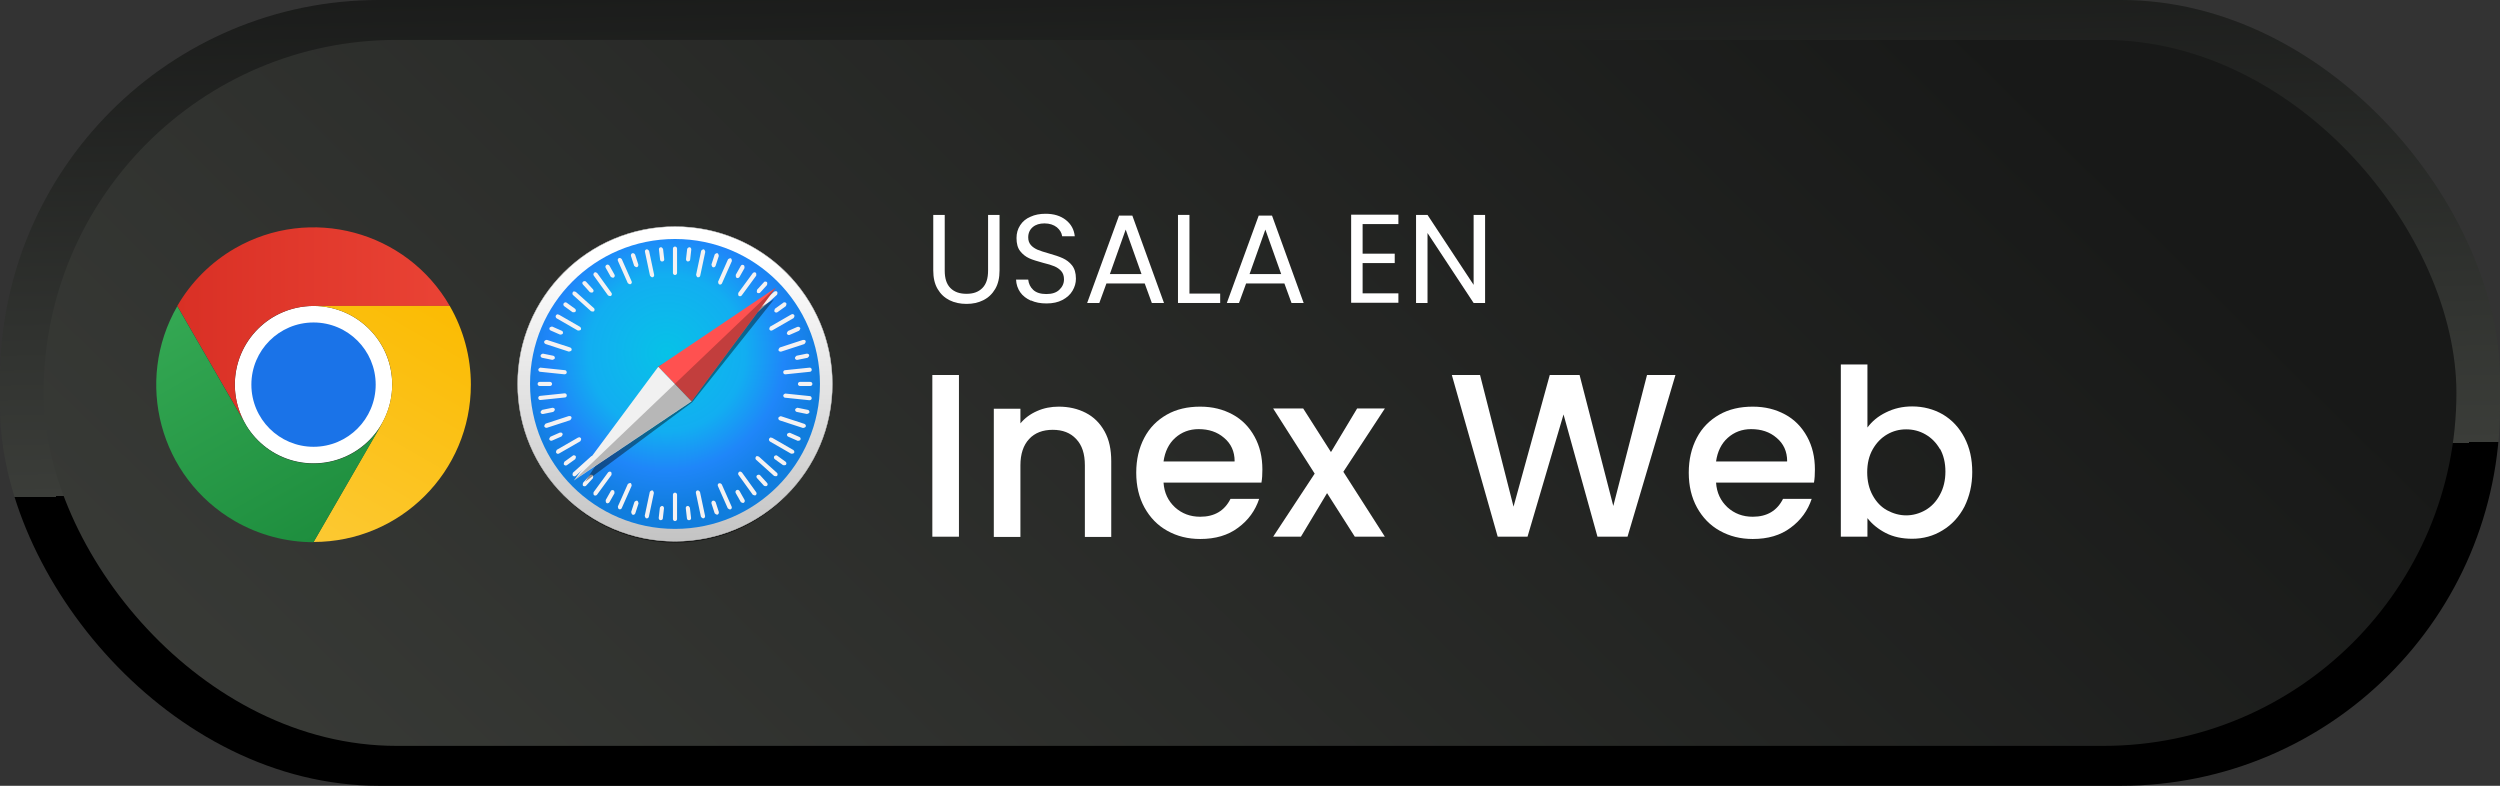
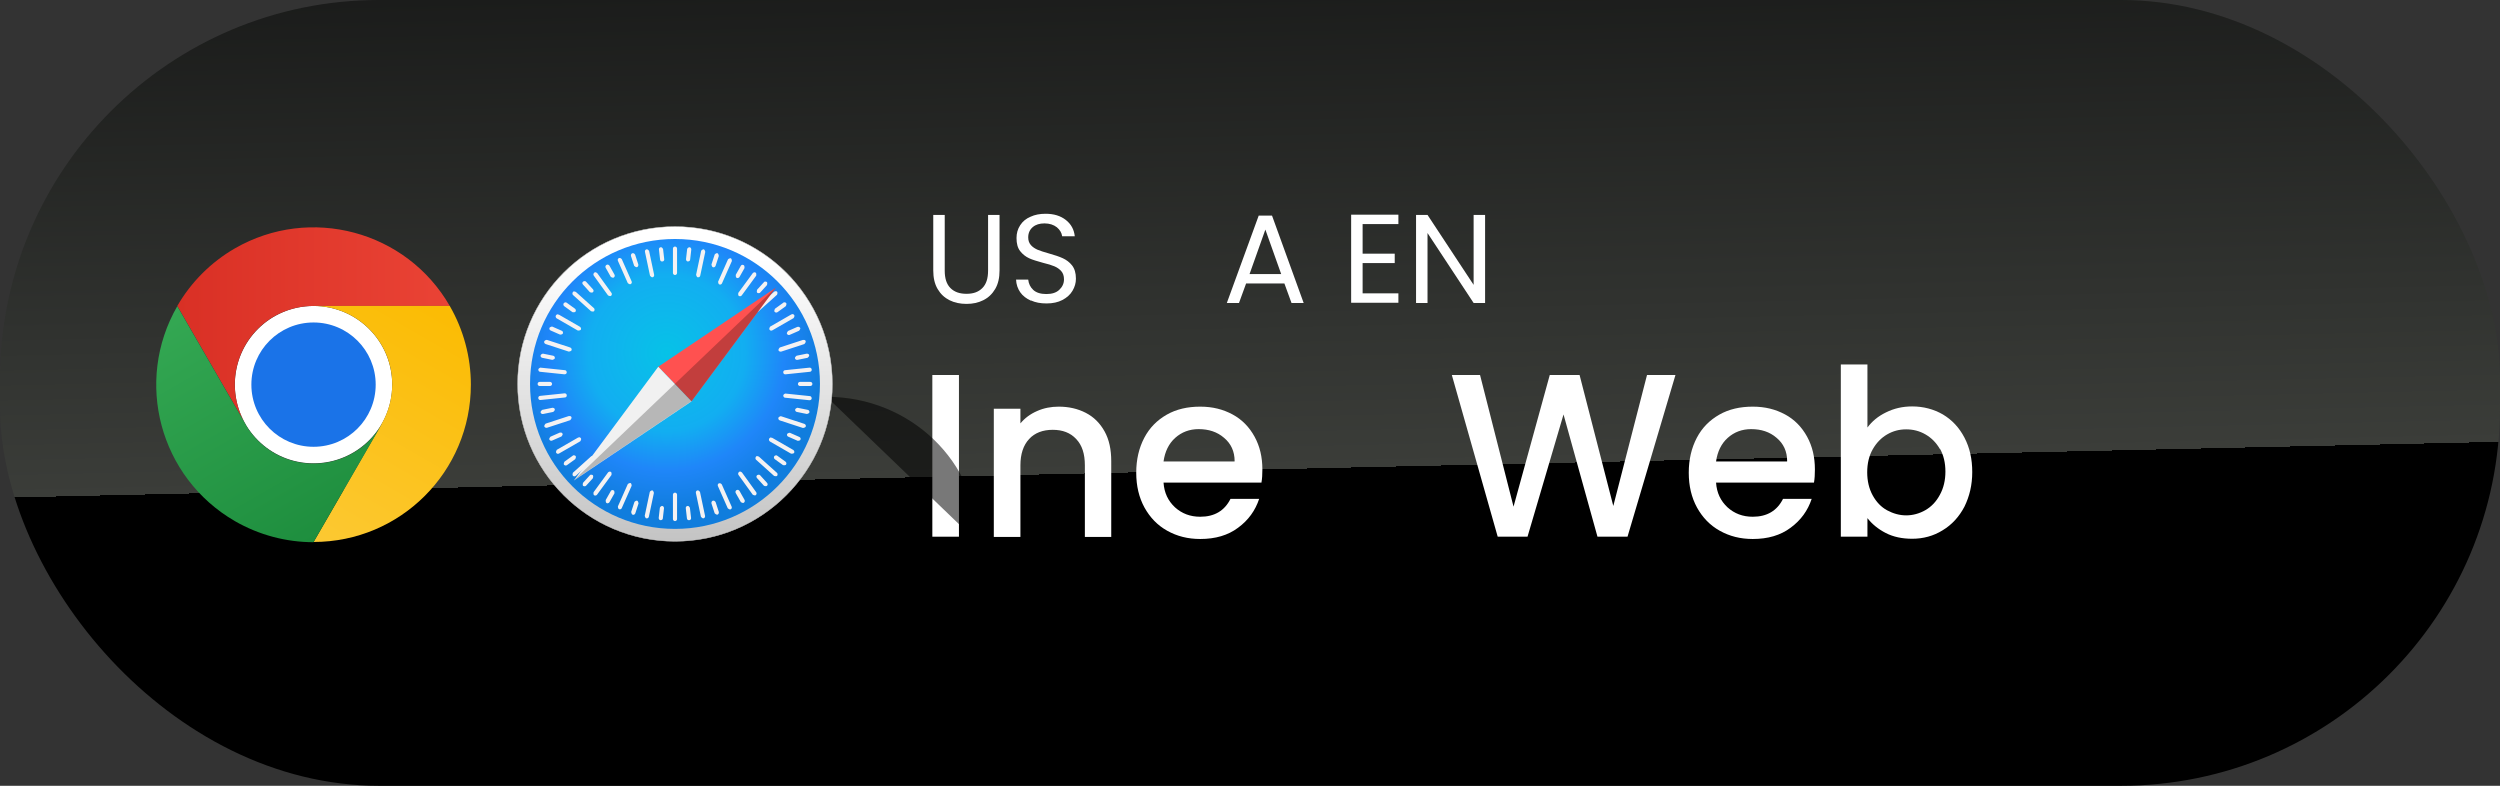
<svg xmlns="http://www.w3.org/2000/svg" id="Capa_2" data-name="Capa 2" viewBox="0 0 109 34.26">
  <rect x="0" y="0" width="109" height="34.26" fill="#333333" stroke="none" />
  <defs>
    <style>      .cls-1 {        fill: none;      }      .cls-2 {        fill: #f1f1f1;      }      .cls-3 {        opacity: .24;      }      .cls-3, .cls-4, .cls-5 {        isolation: isolate;      }      .cls-4 {        opacity: .41;      }      .cls-5 {        opacity: .53;      }      .cls-6 {        fill: #ff5150;      }      .cls-7 {        fill: #1a73e8;      }      .cls-8 {        fill: #fff;      }      .cls-9 {        fill: url(#Degradado_sin_nombre_7);      }      .cls-10 {        fill: url(#Degradado_sin_nombre_6);      }      .cls-11 {        fill: url(#Degradado_sin_nombre_5);      }      .cls-12 {        fill: url(#Degradado_sin_nombre_4);      }      .cls-13 {        fill: #f4f2f3;      }      .cls-14 {        fill: url(#Degradado_sin_nombre_10);      }      .cls-15 {        fill: url(#Degradado_sin_nombre_11);      }      .cls-16 {        fill: url(#Degradado_sin_nombre_8);        stroke: #cdcdcd;        stroke-linecap: round;        stroke-linejoin: round;        stroke-width: .02px;      }    </style>
    <linearGradient id="Degradado_sin_nombre_11" data-name="Degradado sin nombre 11" x1="60.7" y1="-42.09" x2="60.18" y2="-65.33" gradientTransform="translate(-5.76 79.11)" gradientUnits="userSpaceOnUse">
      <stop offset="0" stop-color="#181918" />
      <stop offset=".72" stop-color="#313330" />
      <stop offset="1" stop-color="#3b3d39" />
      <stop offset="1" stop-color="#000" />
    </linearGradient>
    <linearGradient id="Degradado_sin_nombre_10" data-name="Degradado sin nombre 10" x1="36.67" y1="-37.98" x2="94.59" y2="-96.93" gradientTransform="translate(-5.76 79.11)" gradientUnits="userSpaceOnUse">
      <stop offset="0" stop-color="#181918" />
      <stop offset="1" stop-color="#3b3d39" />
      <stop offset="1" stop-color="#000" />
    </linearGradient>
    <linearGradient id="Degradado_sin_nombre_6" data-name="Degradado sin nombre 6" x1="7.73" y1="-334.85" x2="19.61" y2="-334.85" gradientTransform="translate(0 -320.65) scale(1 -1)" gradientUnits="userSpaceOnUse">
      <stop offset="0" stop-color="#d93025" />
      <stop offset="1" stop-color="#ea4335" />
    </linearGradient>
    <linearGradient id="Degradado_sin_nombre_5" data-name="Degradado sin nombre 5" x1="12.74" y1="-344.19" x2="18.67" y2="-333.9" gradientTransform="translate(0 -320.65) scale(1 -1)" gradientUnits="userSpaceOnUse">
      <stop offset="0" stop-color="#fcc934" />
      <stop offset="1" stop-color="#fbbc04" />
    </linearGradient>
    <linearGradient id="Degradado_sin_nombre_4" data-name="Degradado sin nombre 4" x1="14.41" y1="-343.85" x2="8.48" y2="-333.56" gradientTransform="translate(0 -320.65) scale(1 -1)" gradientUnits="userSpaceOnUse">
      <stop offset="0" stop-color="#1e8e3e" />
      <stop offset="1" stop-color="#34a853" />
    </linearGradient>
    <linearGradient id="Degradado_sin_nombre_8" data-name="Degradado sin nombre 8" x1="349.78" y1="-405.53" x2="349.78" y2="-391.77" gradientTransform="translate(-319.12 -380.51) scale(1 -1)" gradientUnits="userSpaceOnUse">
      <stop offset="0" stop-color="#bdbdbd" />
      <stop offset="1" stop-color="#fff" />
    </linearGradient>
    <radialGradient id="Degradado_sin_nombre_7" data-name="Degradado sin nombre 7" cx="323.88" cy="-358.77" fx="323.88" fy="-358.77" r="6.34" gradientTransform="translate(-320.73 -372.09) scale(1.08 -1.08)" gradientUnits="userSpaceOnUse">
      <stop offset="0" stop-color="#06c2e7" />
      <stop offset=".25" stop-color="#0db8ec" />
      <stop offset=".5" stop-color="#12aef1" />
      <stop offset=".75" stop-color="#1f86f9" />
      <stop offset="1" stop-color="#107ddd" />
    </radialGradient>
  </defs>
  <g id="Capa_1-2" data-name="Capa 1">
    <g>
      <g>
        <rect class="cls-15" x="0" y="0" width="109" height="34.26" rx="16.53" ry="16.53" transform="translate(109 34.26) rotate(180)" />
-         <rect class="cls-14" x="1.9" y="1.74" width="105.2" height="30.78" rx="15.39" ry="15.39" transform="translate(109 34.26) rotate(-180)" />
      </g>
      <g>
        <path class="cls-8" d="M41.19,9.37v2.43c0,.34.08.59.25.76.17.17.4.25.7.25s.52-.08.69-.25.25-.42.25-.76v-2.43h.5v2.42c0,.32-.06.59-.19.81-.13.22-.3.38-.52.49-.22.11-.46.16-.73.16s-.52-.05-.74-.16c-.22-.11-.39-.27-.52-.49-.13-.22-.19-.49-.19-.81v-2.42h.5Z" />
        <path class="cls-8" d="M44.95,13.11c-.2-.09-.36-.21-.47-.37-.11-.16-.17-.34-.18-.55h.53c.02.18.09.33.22.45.13.12.32.18.57.18s.43-.06.56-.18.21-.27.21-.46c0-.15-.04-.27-.12-.36-.08-.09-.18-.16-.3-.21-.12-.05-.28-.1-.49-.15-.25-.07-.46-.13-.61-.2-.15-.07-.28-.17-.39-.31-.11-.14-.16-.33-.16-.57,0-.21.05-.39.16-.56s.26-.29.45-.37c.19-.09.41-.13.66-.13.36,0,.65.09.88.27s.36.42.39.71h-.55c-.02-.15-.1-.28-.23-.39-.14-.11-.32-.17-.54-.17-.21,0-.38.05-.51.16-.13.11-.2.26-.2.45,0,.14.04.25.12.34.08.09.18.15.29.2.12.05.28.1.49.16.25.07.46.14.61.21.15.07.29.17.4.31.11.14.17.33.17.58,0,.19-.05.36-.15.53-.1.17-.25.3-.44.4-.19.1-.42.15-.69.15s-.48-.04-.68-.13Z" />
-         <path class="cls-8" d="M49.91,12.36h-1.67l-.31.85h-.53l1.39-3.81h.58l1.38,3.81h-.53l-.31-.85ZM49.77,11.95l-.69-1.94-.69,1.94h1.39Z" />
-         <path class="cls-8" d="M51.86,12.8h1.34v.41h-1.84v-3.84h.5v3.43Z" />
        <path class="cls-8" d="M56,12.36h-1.67l-.31.85h-.53l1.39-3.81h.58l1.38,3.81h-.53l-.31-.85ZM55.86,11.95l-.69-1.94-.69,1.94h1.39Z" />
        <path class="cls-8" d="M59.41,9.78v1.28h1.4v.41h-1.4v1.32h1.56v.41h-2.06v-3.84h2.06v.41h-1.56Z" />
        <path class="cls-8" d="M64.75,13.21h-.5l-2.01-3.05v3.05h-.5v-3.84h.5l2.01,3.05v-3.05h.5v3.84Z" />
      </g>
      <g>
        <path class="cls-8" d="M41.81,16.35v7.05h-1.16v-7.05h1.16Z" />
        <path class="cls-8" d="M47.34,18c.35.18.62.45.82.81.2.36.29.79.29,1.3v3.3h-1.15v-3.12c0-.5-.12-.88-.38-1.15-.25-.27-.59-.4-1.02-.4s-.78.13-1.03.4c-.25.27-.38.65-.38,1.15v3.12h-1.16v-5.59h1.16v.64c.19-.23.43-.41.73-.54.29-.13.61-.19.94-.19.44,0,.83.09,1.18.27Z" />
        <path class="cls-8" d="M55,21.04h-4.27c.03.45.2.8.5,1.08.3.27.66.41,1.1.41.62,0,1.06-.26,1.32-.78h1.25c-.17.51-.47.93-.92,1.26-.44.33-.99.49-1.65.49-.54,0-1.01-.12-1.44-.36s-.75-.58-.99-1.01c-.24-.44-.36-.94-.36-1.52s.12-1.08.35-1.52c.23-.44.56-.77.98-1.01.42-.24.91-.35,1.46-.35s1,.12,1.41.34.73.55.96.97c.23.42.34.89.34,1.43,0,.21-.01.4-.04.57ZM53.83,20.11c0-.43-.16-.77-.46-1.02-.3-.26-.67-.38-1.11-.38-.4,0-.74.13-1.02.38-.28.25-.45.6-.51,1.03h3.09Z" />
-         <path class="cls-8" d="M58.57,20.57l1.81,2.83h-1.31l-1.21-1.9-1.14,1.9h-1.21l1.81-2.75-1.81-2.84h1.31l1.21,1.9,1.14-1.9h1.21l-1.81,2.76Z" />
        <path class="cls-8" d="M73.05,16.35l-2.09,7.05h-1.31l-1.48-5.33-1.57,5.33h-1.3s-2-7.05-2-7.05h1.23l1.46,5.74,1.58-5.74h1.3l1.47,5.71,1.47-5.71h1.24Z" />
        <path class="cls-8" d="M79.09,21.04h-4.27c.03.45.2.8.5,1.08.3.27.66.41,1.1.41.62,0,1.06-.26,1.32-.78h1.25c-.17.51-.47.93-.92,1.26-.44.33-.99.49-1.65.49-.54,0-1.01-.12-1.44-.36s-.75-.58-.99-1.01c-.24-.44-.36-.94-.36-1.52s.12-1.08.35-1.52c.23-.44.56-.77.98-1.01.42-.24.91-.35,1.46-.35s1,.12,1.41.34.73.55.96.97c.23.42.34.89.34,1.43,0,.21-.01.4-.04.57ZM77.92,20.11c0-.43-.16-.77-.46-1.02-.3-.26-.67-.38-1.11-.38-.4,0-.74.13-1.02.38-.28.25-.45.6-.51,1.03h3.09Z" />
        <path class="cls-8" d="M82.23,17.98c.34-.17.72-.26,1.14-.26.49,0,.94.12,1.34.35.4.24.71.57.94,1.01.23.44.34.93.34,1.5s-.12,1.06-.34,1.51c-.23.44-.55.79-.95,1.03-.4.25-.85.37-1.33.37-.43,0-.82-.08-1.15-.25-.33-.17-.6-.39-.8-.65v.81h-1.16v-7.51h1.16v2.75c.2-.27.46-.49.81-.66ZM84.58,19.58c-.16-.28-.37-.49-.63-.64-.26-.15-.54-.22-.84-.22s-.57.07-.83.22c-.26.15-.47.37-.63.65s-.24.62-.24,1,.08.72.24,1.01.37.51.63.65.54.22.83.22.58-.08.84-.23c.26-.15.47-.37.63-.67.16-.29.24-.63.24-1.01s-.08-.72-.24-1Z" />
      </g>
      <g>
        <circle class="cls-8" cx="13.67" cy="16.77" r="3.43" />
        <path class="cls-1" d="M7.73,20.2c1.89,3.28,6.09,4.4,9.37,2.51s4.4-6.09,2.51-9.37c-1.89-3.28-6.09-4.4-9.37-2.51h0c-3.28,1.89-4.4,6.09-2.51,9.37ZM16.64,15.06c.95,1.64.38,3.74-1.26,4.68-1.64.95-3.74.38-4.68-1.26s-.38-3.74,1.26-4.68h0c1.64-.95,3.74-.38,4.68,1.26Z" />
        <path class="cls-10" d="M13.67,13.34h5.94c-1.89-3.28-6.09-4.4-9.37-2.51-1.04.6-1.91,1.47-2.51,2.51l2.97,5.14h0c-.95-1.64-.39-3.73,1.24-4.68.52-.3,1.12-.46,1.72-.46Z" />
        <circle class="cls-7" cx="13.67" cy="16.77" r="2.71" />
        <path class="cls-11" d="M16.64,18.49l-2.97,5.14c3.79,0,6.86-3.07,6.86-6.86,0-1.2-.32-2.39-.92-3.43h-5.94c1.89,0,3.43,1.53,3.43,3.42,0,.6-.16,1.2-.46,1.72Z" />
        <path class="cls-12" d="M10.7,18.49l-2.97-5.14c-1.89,3.28-.77,7.47,2.51,9.37,1.04.6,2.23.92,3.43.92l2.97-5.14h0c-.94,1.64-3.04,2.2-4.68,1.26-.52-.3-.96-.74-1.26-1.26Z" />
      </g>
      <g>
-         <path class="cls-5" d="M36.04,17.3c0,3.51-2.96,6.36-6.61,6.36h0c-3.65,0-6.61-2.85-6.61-6.36s2.96-6.36,6.61-6.36c3.65,0,6.61,2.85,6.61,6.36Z" />
+         <path class="cls-5" d="M36.04,17.3c0,3.51-2.96,6.36-6.61,6.36h0s2.96-6.36,6.61-6.36c3.65,0,6.61,2.85,6.61,6.36Z" />
        <path class="cls-16" d="M36.29,16.74c0,3.79-3.07,6.86-6.86,6.86h0c-3.79,0-6.86-3.07-6.86-6.86s3.07-6.86,6.86-6.86h0c3.79,0,6.86,3.07,6.86,6.86h0Z" />
        <path class="cls-9" d="M35.75,16.74c0,3.49-2.83,6.32-6.32,6.32h0c-3.49,0-6.32-2.83-6.32-6.32h0c0-3.49,2.83-6.32,6.32-6.32h0c3.49,0,6.32,2.83,6.32,6.32h0Z" />
        <path class="cls-13" d="M29.43,10.75c-.05,0-.09.04-.09.09v1.06c0,.05.04.09.09.09s.09-.04.09-.09v-1.06c0-.05-.04-.09-.09-.09ZM28.83,10.78s-.01,0-.02,0c-.05,0-.09.05-.08.1l.05.44c0,.05.05.09.1.08.05,0,.09-.05.08-.1l-.05-.44s-.04-.08-.08-.08h0ZM30.04,10.78s-.08.04-.08.08l-.05.44c0,.05.03.1.08.1.05,0,.1-.03.1-.08l.05-.44c0-.05-.03-.1-.08-.1,0,0-.01,0-.02,0h0ZM28.21,10.87s-.01,0-.02,0c-.05.01-.08.06-.07.11l.22,1.04s.06.08.11.07c.05-.01.08-.06.07-.11l-.22-1.04s-.05-.07-.09-.07h0ZM30.66,10.87s-.08.03-.09.07l-.22,1.04s.02.1.07.11c.05.01.1-.02.11-.07l.22-1.04s-.02-.1-.07-.11c0,0-.01,0-.02,0h0ZM27.61,11.04s-.02,0-.04,0c-.05.02-.07.07-.06.12l.14.43s.07.07.12.06c.05-.02.07-.07.06-.12l-.14-.43s-.04-.06-.08-.06h0ZM31.24,11.04s-.07.03-.08.06l-.14.43s.01.1.06.12c.05.02.1-.01.12-.06l.14-.43s-.01-.1-.06-.12c-.01,0-.02,0-.04,0h0ZM27.03,11.25s-.02,0-.04,0c-.05.02-.07.07-.05.12l.43.97s.07.07.12.05c.05-.02.07-.07.05-.12l-.43-.97s-.05-.06-.09-.05h0ZM31.83,11.26s-.07.02-.09.05l-.43.97s0,.1.05.12c.05.02.1,0,.12-.05l.43-.97s0-.1-.05-.12c-.01,0-.02,0-.04,0h0ZM26.49,11.54s-.04,0-.05.01c-.04.03-.06.08-.03.13l.22.39s.08.06.13.03c.04-.03.06-.08.03-.13l-.22-.39s-.04-.04-.07-.05h0ZM32.37,11.54s-.06.02-.07.05l-.22.39s-.01.1.03.13c.04.03.1.01.13-.03l.22-.39s.01-.1-.03-.13c-.02,0-.03-.01-.05-.01h0ZM25.96,11.87s-.04,0-.05.02c-.04.03-.05.09-.02.13l.62.86s.09.05.13.02c.04-.03.05-.09.02-.13l-.62-.86s-.05-.04-.08-.04h0ZM32.9,11.87s-.06.01-.08.04l-.63.86s-.02.1.02.13c.04.03.1.02.13-.02l.63-.86s.02-.1-.02-.13c-.02-.01-.03-.02-.05-.02h0ZM25.49,12.26s-.05,0-.07.02c-.04.03-.04.09,0,.13l.3.33s.09.04.13,0c.04-.03.04-.09,0-.13l-.3-.33s-.04-.03-.06-.03h0ZM33.37,12.27s-.05.01-.06.03l-.3.33s-.03.1,0,.13c.04.03.1.03.13,0l.3-.33s.03-.1,0-.13c-.02-.02-.04-.02-.07-.02h0ZM25.04,12.7s-.05.01-.06.03c-.03.04-.03.1,0,.13l.79.71s.1.03.13,0c.03-.04.03-.1,0-.13l-.79-.71s-.04-.02-.07-.02h0ZM33.82,12.7s-.05,0-.07.02l-.79.71s-.04.09,0,.13c.03.04.09.04.13,0l.79-.71s.04-.09,0-.13c-.02-.02-.04-.03-.06-.03h0ZM24.66,13.18s-.06.01-.08.04c-.03.04-.02.1.02.13l.36.26s.1.02.13-.02c.03-.04.02-.1-.02-.13l-.36-.26s-.03-.02-.05-.02h0ZM34.2,13.18s-.04,0-.05.02l-.36.26s-.05.09-.02.13c.03.04.09.05.13.02l.36-.26s.05-.09.02-.13c-.02-.03-.05-.04-.08-.04h0ZM24.31,13.7s-.06.02-.07.05c-.03.04-.01.1.03.13l.92.53s.1.01.13-.03.01-.1-.03-.13l-.92-.53s-.03-.01-.05-.01h0ZM34.55,13.7s-.04,0-.05.01l-.92.53s-.06.08-.03.13.08.06.13.03l.92-.53s.06-.08.03-.13c-.02-.03-.04-.04-.07-.05h0ZM24.05,14.24s-.07.02-.09.05c-.02.05,0,.1.05.12l.41.18s.1,0,.12-.05c.02-.05,0-.1-.05-.12l-.41-.18s-.02,0-.04,0ZM34.81,14.25s-.02,0-.04,0l-.41.18s-.07.08-.05.12c.02.05.08.07.12.05l.41-.18s.07-.08.05-.12c-.02-.03-.05-.06-.09-.05h0ZM23.81,14.82s-.07.03-.08.06c-.02.05.01.1.06.12l1.01.33s.1-.01.12-.06c.02-.05-.01-.1-.06-.12l-1.01-.33s-.02,0-.04,0h0ZM35.05,14.82s-.02,0-.04,0l-1.01.33s-.07.07-.06.12c.02.05.07.07.12.06l1.01-.33s.07-.07.06-.12c-.01-.04-.04-.06-.08-.06h0ZM23.66,15.42s-.08.03-.09.07c-.01.05.02.1.07.11l.44.09s.1-.02.11-.07c.01-.05-.02-.1-.07-.11l-.44-.09s-.01,0-.02,0h0ZM35.19,15.42s-.01,0-.02,0l-.44.09s-.08.06-.07.11c.01.05.06.08.11.07l.44-.09s.08-.06.07-.11c0-.04-.05-.07-.09-.07h0ZM23.55,16.03s-.08.04-.08.08c0,.05.03.1.08.1l1.06.11c.05,0,.1-.03.1-.08,0-.05-.03-.1-.08-.1l-1.06-.11s-.01,0-.02,0h0ZM35.31,16.03s-.01,0-.02,0l-1.06.11c-.05,0-.09.05-.08.1,0,.05.05.09.1.08l1.06-.11c.05,0,.09-.05.08-.1,0-.04-.04-.08-.08-.08h0ZM23.53,16.65c-.05,0-.09.04-.09.09s.04.09.09.09h.45c.05,0,.09-.04.09-.09s-.04-.09-.09-.09h-.45ZM34.88,16.65c-.05,0-.09.04-.09.09,0,.05.04.09.09.09h.45c.05,0,.09-.04.09-.09s-.04-.09-.09-.09h-.45ZM24.63,17.15s-.01,0-.02,0l-1.06.11c-.05,0-.09.05-.08.1,0,.05.05.09.1.08l1.06-.11c.05,0,.09-.05.08-.1,0-.04-.04-.08-.08-.08h0ZM34.23,17.16s-.08.04-.08.08c0,.05.03.1.08.1l1.06.11c.05,0,.1-.03.1-.08,0-.05-.03-.1-.08-.1l-1.06-.11s-.01,0-.02,0h0ZM24.1,17.78s-.01,0-.02,0l-.44.09s-.08.06-.07.11c.01.05.06.08.11.07l.44-.09s.08-.06.07-.11c0-.04-.05-.07-.09-.07h0ZM34.76,17.78s-.08.03-.09.07c-.01.05.02.1.07.11l.44.09s.1-.02.11-.07c.01-.05-.02-.1-.07-.11l-.44-.09s-.01,0-.02,0h0ZM24.84,18.14s-.02,0-.04,0l-1.01.33s-.07.07-.06.12c.02.05.07.07.12.06l1.01-.33s.07-.07.06-.12c-.01-.04-.04-.06-.08-.06h0ZM34.02,18.15s-.07.03-.08.06c-.02.05.01.1.06.12l1.01.33s.1-.01.12-.06c.02-.05-.01-.1-.06-.12l-1.01-.33s-.02,0-.04,0h0ZM24.45,18.86s-.02,0-.04,0l-.41.18s-.07.08-.05.12c.02.05.08.07.12.05l.41-.18s.07-.08.05-.12c-.02-.03-.05-.06-.09-.05h0ZM34.41,18.87s-.07.02-.09.05c-.02.05,0,.1.05.12l.41.18s.1,0,.12-.05c.02-.05,0-.1-.05-.12l-.41-.18s-.02,0-.04,0h0ZM25.25,19.07s-.04,0-.05.01l-.92.53s-.06.08-.03.13.08.06.13.03l.92-.53s.06-.08.03-.13c-.02-.03-.04-.04-.07-.05h0ZM33.61,19.07s-.06.02-.07.05c-.03.04-.01.1.03.13l.92.53s.1.01.13-.03.01-.1-.03-.13l-.92-.53s-.03-.01-.05-.01h0ZM25.02,19.85s-.04,0-.05.02l-.36.26s-.05.09-.02.13c.03.04.09.05.13.02l.36-.26s.05-.09.02-.13c-.02-.03-.05-.04-.08-.04h0ZM33.84,19.85s-.06.01-.08.04c-.03.04-.02.1.02.13l.36.26s.1.02.13-.02c.03-.04.02-.1-.02-.13l-.36-.26s-.03-.02-.05-.02h0ZM25.84,19.88s-.05,0-.07.02l-.79.71s-.04.09,0,.13c.03.04.09.04.13,0l.79-.71s.04-.09,0-.13c-.02-.02-.04-.03-.06-.03ZM33.02,19.88s-.05.01-.06.03c-.03.04-.03.1,0,.13l.79.71s.1.03.13,0c.03-.04.03-.1,0-.13l-.79-.71s-.04-.02-.07-.02h0ZM26.59,20.56s-.06.01-.08.04l-.63.86s-.02.1.02.13c.04.03.1.02.13-.02l.63-.86s.02-.1-.02-.13c-.02-.01-.03-.02-.05-.02ZM32.27,20.56s-.04,0-.05.02c-.04.03-.05.09-.02.13l.62.86s.09.05.13.02c.04-.03.05-.09.02-.13l-.62-.86s-.05-.04-.08-.04h0ZM25.78,20.69s-.05.01-.06.03l-.3.33s-.03.1,0,.13c.04.03.1.03.13,0l.3-.33s.03-.1,0-.13c-.02-.02-.04-.02-.07-.02h0ZM33.08,20.7s-.05,0-.07.02c-.04.03-.04.09,0,.13l.3.33s.09.04.13,0c.04-.03.04-.09,0-.13l-.3-.33s-.04-.03-.06-.03h0ZM27.46,21.06s-.07.02-.09.05l-.43.97s0,.1.05.12c.05.02.1,0,.12-.05l.43-.97s0-.1-.05-.12c-.01,0-.02,0-.04,0h0ZM31.39,21.07s-.02,0-.04,0c-.05.02-.07.07-.05.12l.43.97s.08.07.12.05c.05-.02.07-.07.05-.12l-.43-.97s-.05-.06-.09-.05h0ZM26.7,21.36s-.06.02-.07.05l-.22.39s-.01.1.03.13c.04.03.1.01.13-.03l.22-.39s.01-.1-.03-.13c-.02,0-.03-.01-.05-.01h0ZM32.16,21.36s-.04,0-.05.01c-.04.03-.06.08-.03.13l.22.39s.08.06.13.03c.04-.03.06-.08.03-.13l-.22-.39s-.04-.04-.07-.05h0ZM28.42,21.38s-.08.03-.09.07l-.22,1.04s.02.1.07.11c.05.01.1-.02.11-.07l.22-1.04s-.02-.1-.07-.11c0,0-.01,0-.02,0h0ZM30.43,21.38s-.01,0-.02,0c-.05.01-.08.06-.07.11l.22,1.04s.06.08.11.07c.05-.01.08-.06.07-.11l-.22-1.04s-.05-.07-.09-.07h0ZM29.43,21.48c-.05,0-.09.04-.09.09v1.06c0,.05.04.09.09.09s.09-.04.09-.09v-1.06c0-.05-.04-.09-.09-.09ZM27.74,21.83s-.07.03-.08.06l-.14.43s.01.1.06.12c.05.02.1-.01.12-.06l.14-.43s-.01-.1-.06-.12c-.01,0-.02,0-.04,0h0ZM31.12,21.83s-.02,0-.04,0c-.05.02-.07.07-.06.12l.14.43s.07.07.12.06c.05-.02.07-.07.06-.12l-.14-.43s-.04-.06-.08-.06h0ZM28.85,22.06s-.08.04-.08.08l-.05.44c0,.05.03.1.08.1s.1-.03.1-.08l.05-.44c0-.05-.03-.1-.08-.1,0,0-.01,0-.02,0h0ZM30,22.06s-.01,0-.02,0c-.05,0-.09.05-.08.1l.05.44c0,.05.05.09.1.08.05,0,.09-.05.08-.1l-.05-.44s-.04-.08-.08-.08h0Z" />
-         <path class="cls-4" d="M33.75,13.05l-5.04,2.93-3.19,5.02,4.66-3.46,3.57-4.49Z" />
        <path class="cls-6" d="M30.15,17.5l-1.45-1.51,5.13-3.45-3.68,4.96Z" />
        <path class="cls-2" d="M30.15,17.5l-1.45-1.51-3.68,4.96,5.13-3.45Z" />
        <path class="cls-3" d="M25.02,20.94l5.13-3.45,3.68-4.96-8.81,8.41Z" />
      </g>
    </g>
  </g>
</svg>